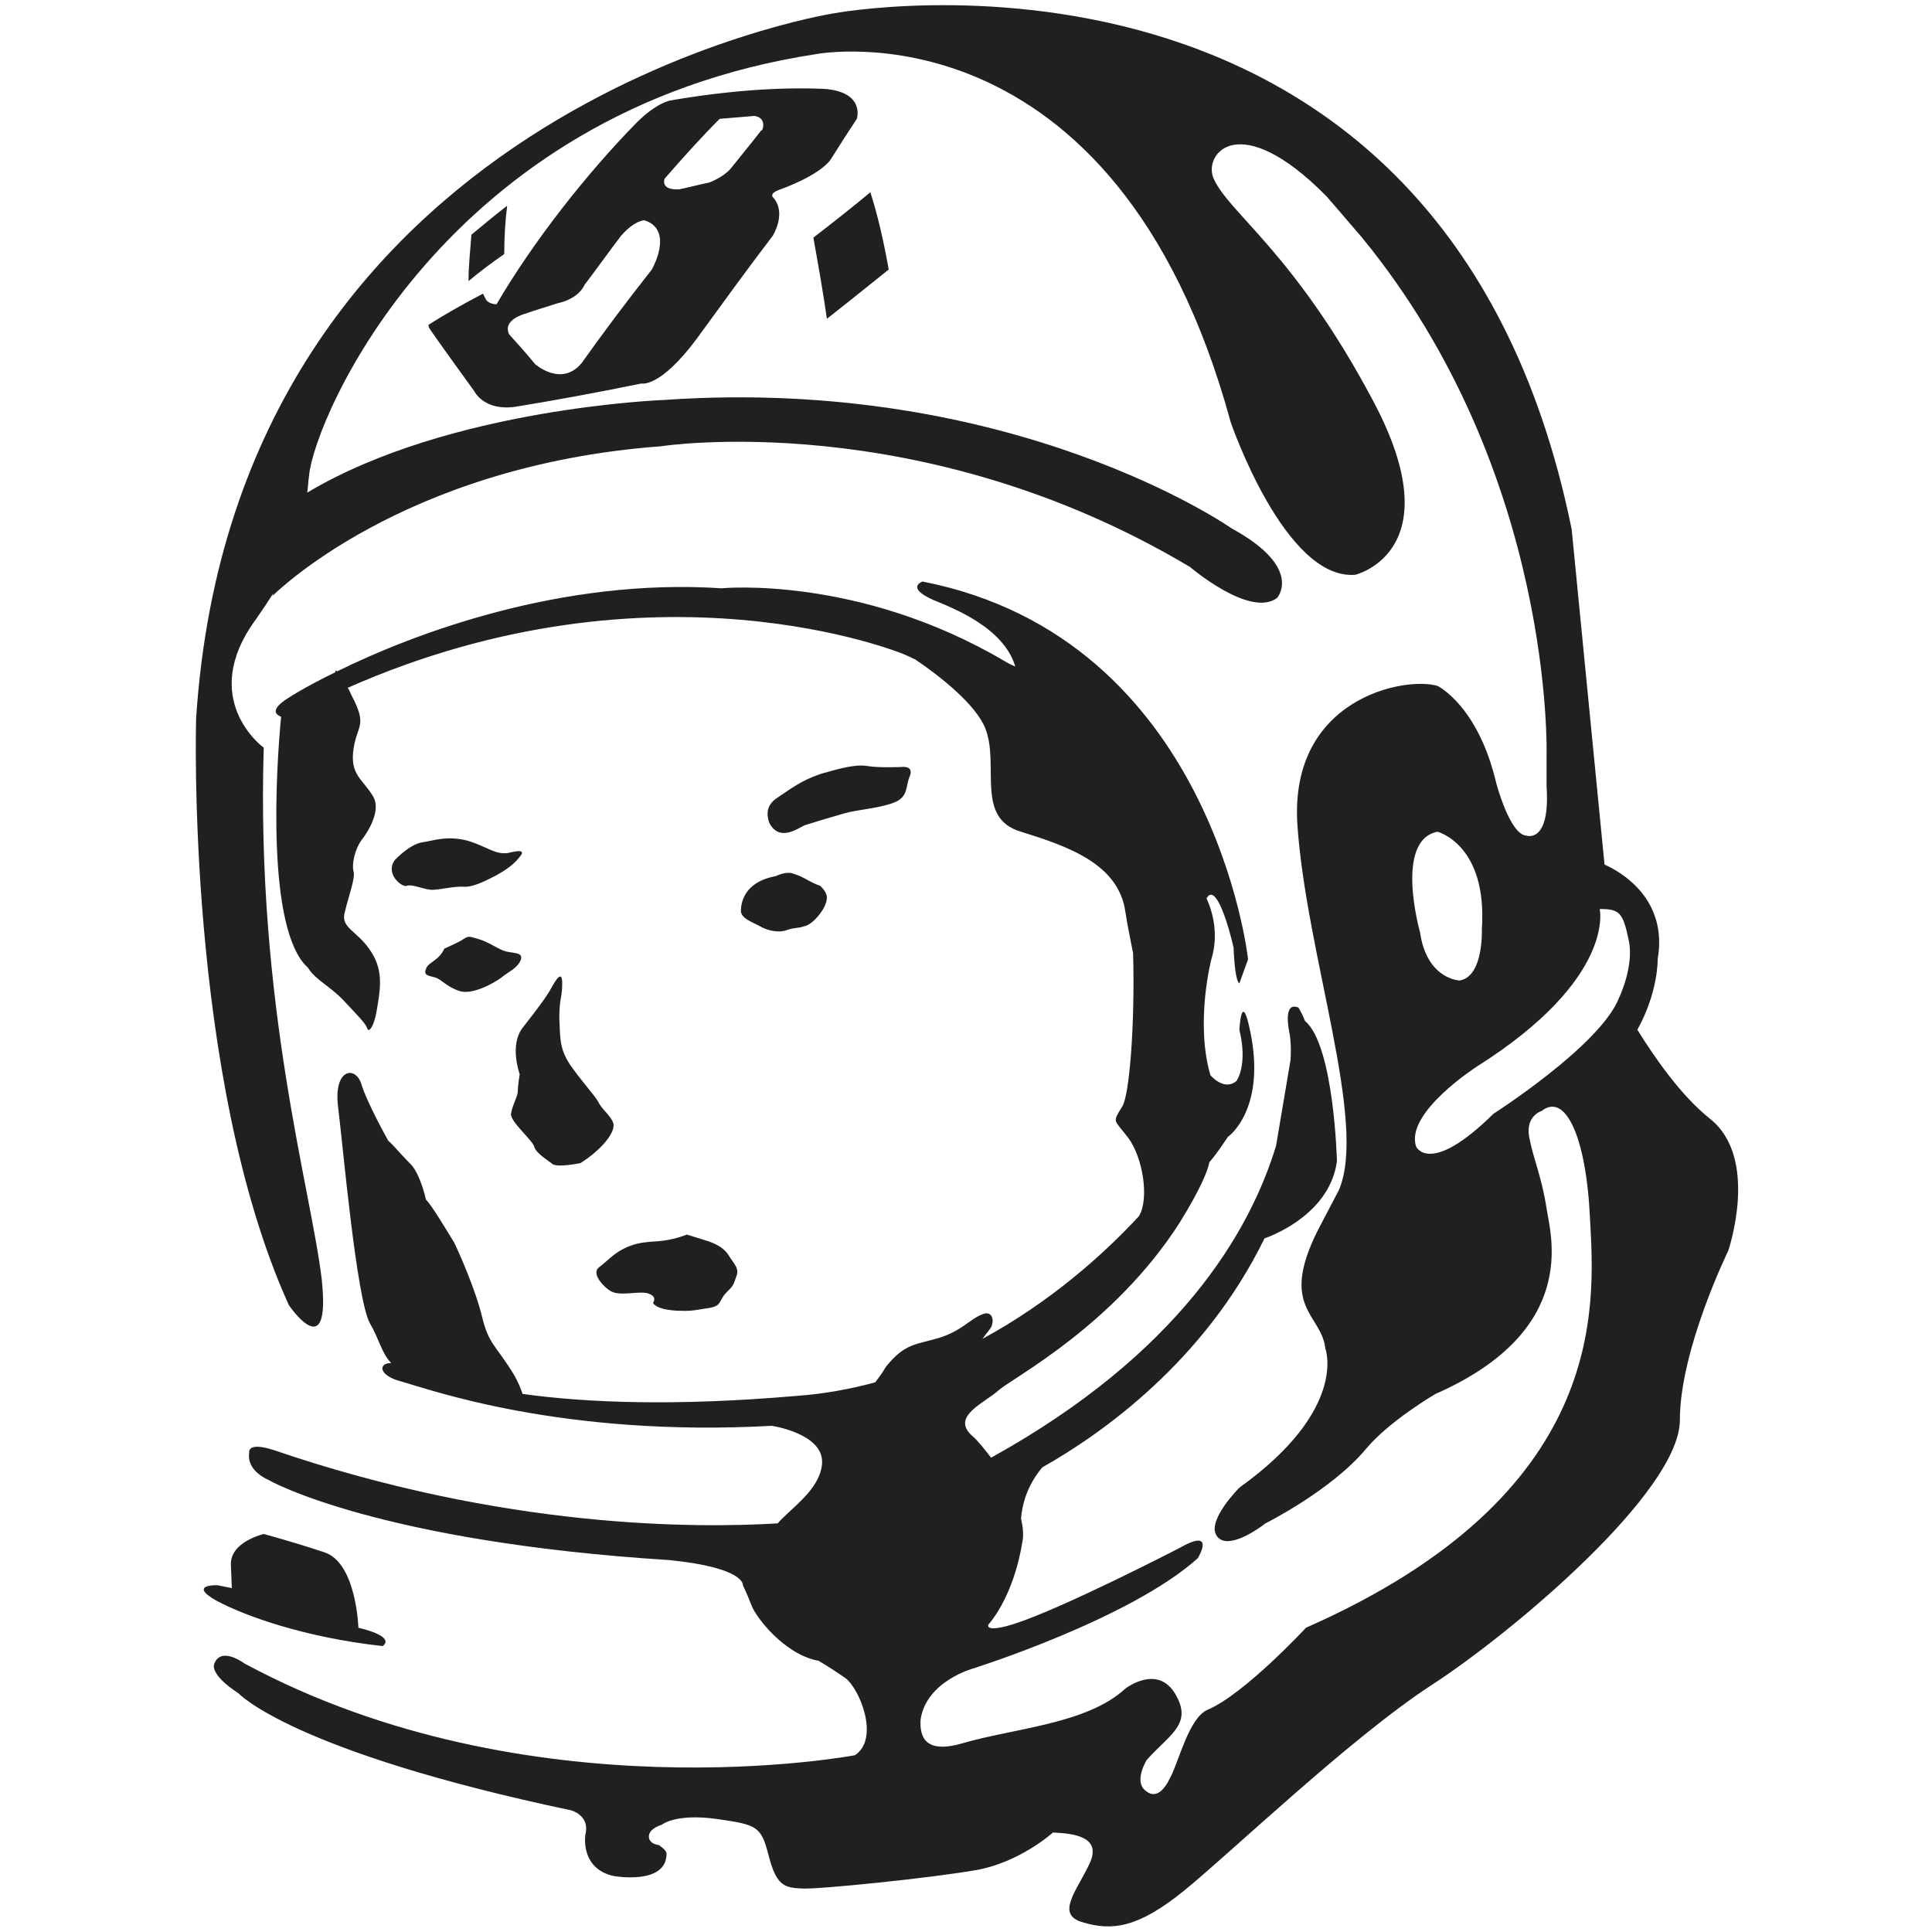
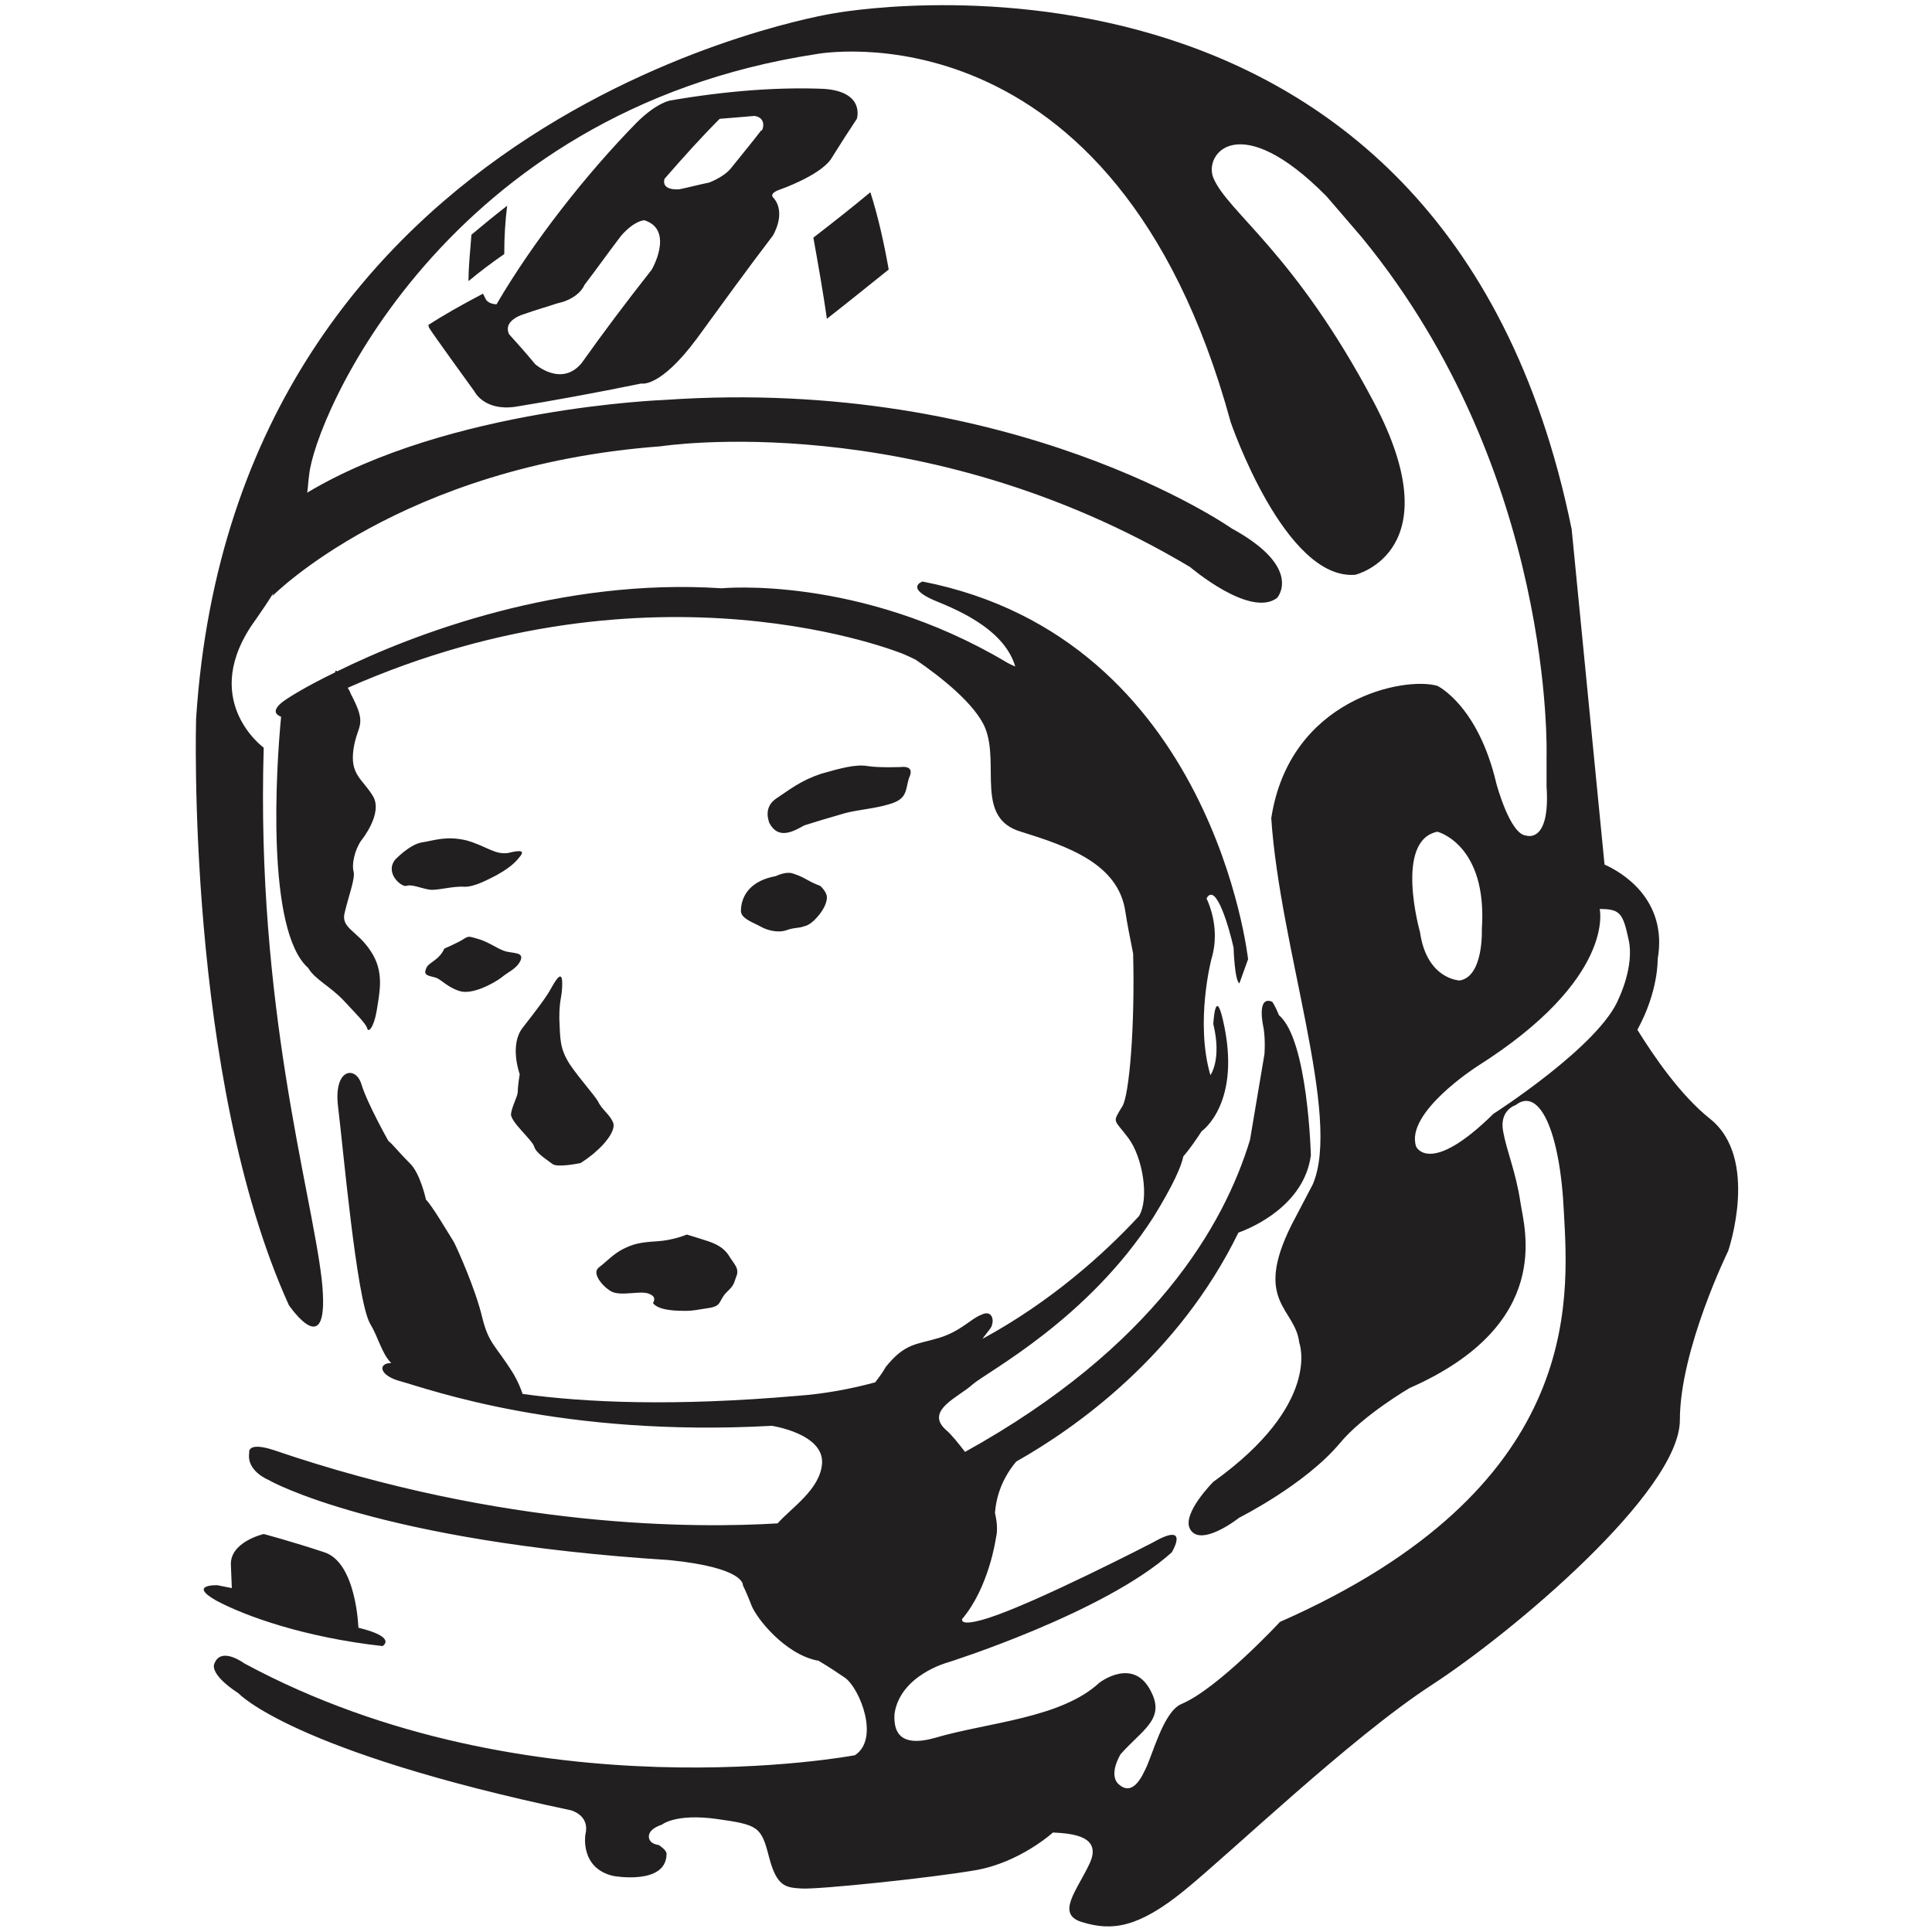
<svg xmlns="http://www.w3.org/2000/svg" xmlns:xlink="http://www.w3.org/1999/xlink" version="1.1" id="圖層_1" x="0px" y="0px" viewBox="0 0 200 200" style="enable-background:new 0 0 200 200;" xml:space="preserve">
  <g>
    <defs>
-       <path id="SVGID_1_" d="M78.1,12c-1.2,0.1-2.3,0.2-3.6,0.3c-1.8,1.8-3.7,3.9-5.7,6.2c0,0-0.5,1.2,1.5,1.1c1-0.2,2.1-0.5,3.1-0.7 c0,0,1.4-0.5,2.2-1.4c1.2-1.5,2.2-2.7,3.2-4C78.9,13.7,79.5,12.2,78.1,12z M165.6,94.1c0,0,1.7,7.2-12.7,16.3c0,0-7.5,4.8-6.3,8.3 c0,0,1.4,3.1,8-3.4c0,0,11.1-7.1,13-12c0,0,1.6-3.3,1-6C168,94.5,167.7,94.1,165.6,94.1z M66.7,22.8c0,0-1,0-2.4,1.6 c-1.3,1.7-2.5,3.4-3.8,5.1c0,0-0.5,1.4-2.8,1.9c-1.2,0.4-2.3,0.7-3.4,1.1c0,0-2.3,0.6-1.6,2.1c0.9,1,1.8,2,2.7,3.1 c0,0,2.7,2.4,4.8-0.1c2.2-3.1,4.6-6.3,7.2-9.6C67.4,28.1,69.9,23.8,66.7,22.8z M151.1,101.5c2.5-0.4,2.3-5.3,2.3-5.3 c0.6-8.8-4.6-10.1-4.6-10.1c-4.5,0.9-1.8,10.4-1.8,10.4C147.7,101.4,151.1,101.5,151.1,101.5z M22.5,164.1l1.5,0.3 c0,0,0,0-0.1-2.4c-0.1-2.4,3.4-3.2,3.4-3.2s3,0.8,6.3,1.9c3.3,1.1,3.5,7.8,3.5,7.8c4.1,1,2.5,1.9,2.5,1.9 c-8.1-0.9-14.2-3.1-17.2-4.7C19.4,164,22.5,164.1,22.5,164.1z M178.9,129.5c0,0-5,10.2-5,17.5c0,7.4-17.3,22-25.8,27.5 c-8.4,5.5-20.7,17.3-25.5,21.2c-4.8,3.9-7.5,4.2-10.5,3.3c-2.9-0.8-0.6-3.3,0.7-6.1c1.3-2.8-1.7-3.1-3.8-3.2c0,0-3.4,3.1-8,3.9 c-4.6,0.8-16.2,2-18,1.9c-1.7-0.1-2.6-0.2-3.4-3.3c-0.8-3.1-1.1-3.3-5.4-3.9c-4.3-0.6-5.7,0.6-5.7,0.6s-1.1,0.3-1.3,1 c0,0-0.3,0.9,1,1.1c0,0,0.8,0.5,0.8,0.9c0,3.3-5.5,2.3-5.5,2.3c-3.5-0.8-2.9-4.3-2.9-4.3c0.5-2-1.5-2.5-1.5-2.5 c-28.9-6.1-34.4-12.1-34.4-12.1c-3.2-2.1-2.5-3.1-2.5-3.1c0.7-1.8,3.1,0,3.1,0c29.5,15.9,63.2,9.5,63.2,9.5c2.6-1.7,0.5-6.9-1-8 c-0.6-0.4-1.6-1.1-2.8-1.8c-0.1,0-0.1,0-0.1,0c-3.4-0.7-6.3-4.4-6.8-5.7c-0.5-1.3-0.9-2.1-0.9-2.1s0.3-1.8-7.6-2.6 c-30.1-1.9-41.4-8.2-41.5-8.3c0,0-2.3-0.9-2-2.8c0,0-0.3-1.2,2.5-0.3c24,8.2,43.8,8.1,52.2,7.6c1.4-1.6,4.4-3.5,4.6-6.2 c0.2-3.1-5.2-3.9-5.2-3.9c-21.8,1.2-35.5-3.8-38.4-4.6c-2.3-0.6-2.4-1.9-1-1.9c-1-1-1.3-2.6-2.2-4.1c-1.4-2.5-2.8-18.4-3.3-22.4 c-0.5-4,1.8-4.3,2.4-2.4c0.6,2,2.8,5.9,2.8,5.9c0.5,0.4,1.1,1.2,2.2,2.3c1.1,1,1.7,3.8,1.7,3.8c0.5,0.4,2.4,3.6,2.9,4.4 c0.4,0.8,2.2,4.8,2.9,7.7c0.7,2.9,1.4,2.9,3.3,6c0.4,0.7,0.7,1.4,0.9,2c6.5,0.9,15.7,1.3,28.4,0.2c2.8-0.2,5.5-0.7,8.1-1.4 c0.3-0.4,0.7-0.9,1.1-1.6c2-2.5,3.2-2.3,5.5-3c2.3-0.7,3.3-2,4.4-2.4c1-0.5,1.3,0.4,1.1,1c0,0.3-0.5,0.8-1,1.5 c7-3.8,12.5-8.7,16.2-12.7c1.1-1.8,0.4-6.1-1.1-8.1c-1.5-2-1.7-1.5-0.6-3.3c0.7-1.2,1.3-8.2,1.1-15.8c-0.3-1.5-0.6-3-0.8-4.3 c-0.7-5-6-6.8-10.8-8.3c-4.8-1.4-2.2-6.9-3.7-10.7c-1-2.5-4.7-5.4-7.2-7.1c-0.8-0.4-1.3-0.6-1.3-0.6s-25.6-10.6-57.5,3.5 c0.1,0.2,0.2,0.3,0.3,0.6c1.8,3.4,0.7,3.1,0.3,5.7c-0.4,2.7,0.9,3.1,2,4.9c1.1,1.8-1.2,4.6-1.2,4.6c-0.7,1-1,2.5-0.8,3.2 c0.2,0.7-0.5,2.5-0.9,4.2c-0.5,1.7,1.3,1.9,2.7,4.1c1.4,2.1,0.9,4.2,0.6,6.1c-0.3,1.8-0.9,2.4-1,1.8c-0.2-0.5-1-1.3-2.4-2.8 c-1.4-1.5-3-2.2-3.7-3.4c-4.4-3.9-3.3-20.9-2.8-26c-0.5-0.2-1-0.6,0.1-1.5c0.5-0.4,2.4-1.6,5.5-3.1c0-0.2,0.1-0.2,0.2-0.1 c7.9-3.9,23.2-9.7,39.8-8.6c0,0,14.2-1.4,29.4,7.6c0,0,0.3,0.2,1,0.5c-1.2-4.1-6.6-6.1-8.5-6.9c-2.9-1.3-1.1-1.9-1.1-1.9 c30.1,5.9,33.7,39.1,33.7,39.1l-0.9,2.5c-0.5-0.3-0.6-3.7-0.6-3.7c-0.4-1.8-1.8-6.9-2.8-5.1c0.6,1.3,1.3,3.7,0.5,6.3 c0,0-1.7,6.5-0.1,12c0,0,1.4,1.7,2.7,0.6c0,0,1.2-1.6,0.3-5.3c0,0,0.2-3.9,1-0.4c2,8.6-2.2,11.5-2.2,11.5 c-0.6,0.9-1.2,1.8-1.9,2.6c-0.2,1-1,2.9-3.1,6.3c-6.8,10.6-17.2,16-18.7,17.3c-1.4,1.3-5,2.7-2.8,4.7c0.6,0.5,1.3,1.4,2,2.3 c19.5-10.8,26.8-23.4,29.5-32.3l1.5-8.9c0.1-1.7-0.1-2.7-0.1-2.7s-0.8-3.4,0.9-2.7c0,0,0.3,0.4,0.7,1.4c3,2.5,3.3,14.5,3.3,14.5 c-0.7,5.2-6.1,7.5-7.5,8c-6.2,12.7-16.8,20.2-23,23.7c-1.6,1.9-2.1,3.9-2.2,5.3c0.2,0.9,0.3,1.8,0.1,2.6c0,0-0.7,5.1-3.5,8.4 c-0.1,0.4,0.5,0.6,2.7-0.1c5-1.6,17-7.8,17-7.8c4-2.3,2,1,2,1c-7,6.3-23.2,11.4-23.2,11.4s-4.9,1.3-5.5,5.3 c-0.1,1.6,0.3,3.6,4.2,2.5c5.4-1.6,13-2,17-5.7c0,0,3.6-2.8,5.4,1c1.4,2.8-1,3.9-3.2,6.4c0,0-1.3,2.1-0.2,3.1c1.1,1,2,0.1,2.7-1.4 c0.8-1.5,1.9-6.1,3.8-6.9c3.8-1.6,10.2-8.5,10.2-8.5c31.3-13.8,29.9-33.1,29.4-42.3c-0.4-8.7-2.6-13.1-5-11.2c0,0-1.7,0.5-1.3,2.7 c0.4,2.2,1.3,4.1,1.8,7.4c0.4,2.7,3.5,12.6-11.5,19.2c0,0-4.8,2.8-7.2,5.7c-3.6,4.3-10.4,7.7-10.4,7.7c-1.3,1-4.2,2.8-5.1,1.2 c-0.9-1.6,2.4-4.9,2.4-4.9c11.3-8.1,8.9-14.4,8.9-14.4c-0.4-3.6-4.8-4.2-0.8-12.2l2.2-4.2c3-7-3.4-24.4-4.3-37.9 C133.5,72.3,145.4,70,148.8,71c0,0,4.2,2,6.1,10.1c0,0,1.4,5.3,3.1,5.4c0,0,2.5,0.9,2.1-5.1l0-3.1c0,0,0.9-29.3-19.1-53.7 c-1.7-2-3.7-4.3-3.7-4.3c-9-9.1-12.7-4.4-11.7-1.9c1.5,3.6,8.4,7.7,16.6,23.2c8.2,15.5-1.9,17.9-1.9,17.9 c-7.3,0.6-12.9-15.8-12.9-15.8C115.4-0.3,84.5,5.6,84.5,5.6c-38.6,5.9-52,37.9-52.5,43.6c-0.1,0.6-0.1,1.2-0.2,1.8 c14.7-8.8,37-9.6,37-9.6c36.2-2.5,58.7,13.3,58.7,13.3c7.5,4.1,4.7,7.2,4.7,7.2c-2.8,2.1-9-3.2-9-3.2C95.2,42,68.4,46.2,68.4,46.2 c-26.9,2-40.2,15.5-40.2,15.5l0.1-0.3c-0.5,0.8-1.1,1.7-1.8,2.7c-6.1,8.3,0.8,13.3,0.8,13.3c-0.8,26.7,4.9,45.7,6,55 c1,9.2-3.4,2.7-3.4,2.7c-10.7-23.6-9.6-60.7-9.6-60.7C24.4,11.2,86.2,1.4,86.2,1.4s63.2-12,76.5,53.4l3.4,34.7 c1.6,0.7,6.6,3.5,5.5,9.8c0,0,0.1,3.3-2.1,7.3c1.8,2.9,4.5,6.8,7.5,9.2C182.2,119.9,178.9,129.5,178.9,129.5z M59,110.2 c1.1,1.6,2.4,3,2.9,3.8c0.4,0.9,1.3,1.4,1.6,2.3c0.2,0.9-1.1,2.3-1.7,2.8c-0.6,0.6-1.7,1.3-1.7,1.3s-2.4,0.5-2.9,0.1 c-0.5-0.4-1.7-1.1-1.9-1.8c-0.2-0.7-2.5-2.6-2.4-3.4c0.1-0.8,0.7-1.8,0.7-2.3c0-0.6,0.2-1.8,0.2-1.8s-1.1-3,0.3-4.8 c1.4-1.8,2.4-3.1,2.9-4c0.5-0.9,1.2-2.1,1.2-0.6c0,1.5-0.3,1.5-0.3,3.6C58,107.5,57.9,108.5,59,110.2z M67.1,133.9 c-0.9-0.3-2.8,0.3-3.8-0.2c-0.9-0.5-2.1-1.9-1.3-2.5c0.8-0.6,1.5-1.4,2.5-1.9c1-0.5,1.7-0.7,3.5-0.8c1.7-0.1,3.1-0.7,3.1-0.7 s0,0,1.3,0.4c1.3,0.4,2.3,0.7,3,1.7c0.6,1,1.2,1.4,0.8,2.3c-0.3,0.9-0.3,0.9-1.1,1.7c-0.7,0.8-0.4,1.3-1.7,1.5 c-1.3,0.2-1.7,0.3-2.4,0.3c-0.8,0-2.8,0-3.4-0.8C67.7,134.7,68,134.2,67.1,133.9z M51.9,101.2c-0.8,0.6-3,1.8-4.3,1.4 c-1.3-0.4-1.9-1.2-2.5-1.4c-0.7-0.2-1.3-0.2-1-0.9c0.2-0.7,1.3-0.8,1.9-2.1c0,0,1.6-0.7,2-1c0.5-0.3,0.5-0.3,1.5,0 c1.1,0.3,2.1,1.1,2.9,1.3c0.9,0.2,1.8,0.1,1.5,0.9C53.5,100.3,52.6,100.6,51.9,101.2z M53.8,88.7c-0.6,0.8-1.5,1.4-2.4,1.9 c-0.8,0.4-2.2,1.2-3.3,1.2c-1.2-0.1-2.8,0.4-3.6,0.3c-0.8-0.1-1.9-0.6-2.4-0.4c-0.5,0.2-2.3-1.3-1.2-2.7c0,0,1.5-1.6,2.8-1.8 c1.3-0.2,2.5-0.7,4.6-0.2c2.1,0.6,2.9,1.5,4.3,1.3C53.8,88,54.4,88,53.8,88.7z M80.3,90.7c0,0,1-0.5,1.7-0.3 c0.6,0.2,0.9,0.3,1.6,0.7c0.7,0.4,1.3,0.6,1.3,0.6s0.7,0.6,0.7,1.2c0,0.6-0.4,1.3-0.8,1.8c-0.4,0.5-1,1.1-1.6,1.2 c-0.5,0.2-1,0.1-1.8,0.4c-0.9,0.3-2,0-2.7-0.4c-0.7-0.4-2-0.8-2-1.6C76.7,93.5,77,91.3,80.3,90.7z M80.3,82.7 c1.5-1,2.6-1.9,4.7-2.6c2.1-0.6,3.6-1,4.8-0.8c1.2,0.2,3.5,0.1,3.5,0.1s1.3-0.2,0.9,0.9c-0.5,1.1-0.1,2.2-1.7,2.8 c-1.6,0.6-3.7,0.7-5.1,1.1c-1.4,0.4-3.4,1-4,1.2c-0.5,0.1-2.7,2-3.8-0.3C79.7,85.2,78.9,83.7,80.3,82.7z M80,20.4c1.5,1.6,0,4,0,4 c-2.6,3.4-5.2,7-7.9,10.7c-3.8,5.1-5.7,4.6-5.7,4.6c-4.9,1-9.3,1.8-13,2.4c-3.3,0.5-4.3-1.6-4.3-1.6s-4.5-6.2-4.7-6.6 c-0.1-0.4,0-0.3,0-0.3c1.4-0.9,3.3-2,5.6-3.2c0.1,0.2,0.2,0.4,0.3,0.6c0.3,0.5,1.1,0.5,1.1,0.5c3.8-6.5,9.3-13.5,14.5-18.8 c2.1-2.1,3.5-2.3,3.5-2.3c5.8-1,11.2-1.4,15.9-1.2c4.3,0.3,3.4,3.1,3.4,3.1c-0.8,1.2-1.7,2.6-2.7,4.2c-1.2,1.7-5.2,3.1-5.2,3.1 C79.6,20,80,20.4,80,20.4z M48.5,29.1c0-1.7,0.2-3.3,0.3-4.8c1.2-1,2.4-2,3.7-3c-0.2,1.6-0.3,3.2-0.3,5 C50.9,27.2,49.7,28.1,48.5,29.1z M90.1,19.9c0.8,2.5,1.4,5.2,1.9,8c-2,1.6-4.1,3.3-6.4,5.1c-0.4-2.8-0.9-5.6-1.4-8.4 C86.4,22.9,88.3,21.4,90.1,19.9z" />
+       <path id="SVGID_1_" d="M78.1,12c-1.2,0.1-2.3,0.2-3.6,0.3c-1.8,1.8-3.7,3.9-5.7,6.2c0,0-0.5,1.2,1.5,1.1c1-0.2,2.1-0.5,3.1-0.7 c0,0,1.4-0.5,2.2-1.4c1.2-1.5,2.2-2.7,3.2-4C78.9,13.7,79.5,12.2,78.1,12z M165.6,94.1c0,0,1.7,7.2-12.7,16.3c0,0-7.5,4.8-6.3,8.3 c0,0,1.4,3.1,8-3.4c0,0,11.1-7.1,13-12c0,0,1.6-3.3,1-6C168,94.5,167.7,94.1,165.6,94.1z M66.7,22.8c0,0-1,0-2.4,1.6 c-1.3,1.7-2.5,3.4-3.8,5.1c0,0-0.5,1.4-2.8,1.9c-1.2,0.4-2.3,0.7-3.4,1.1c0,0-2.3,0.6-1.6,2.1c0.9,1,1.8,2,2.7,3.1 c0,0,2.7,2.4,4.8-0.1c2.2-3.1,4.6-6.3,7.2-9.6C67.4,28.1,69.9,23.8,66.7,22.8z M151.1,101.5c2.5-0.4,2.3-5.3,2.3-5.3 c0.6-8.8-4.6-10.1-4.6-10.1c-4.5,0.9-1.8,10.4-1.8,10.4C147.7,101.4,151.1,101.5,151.1,101.5z M22.5,164.1l1.5,0.3 c0,0,0,0-0.1-2.4c-0.1-2.4,3.4-3.2,3.4-3.2s3,0.8,6.3,1.9c3.3,1.1,3.5,7.8,3.5,7.8c4.1,1,2.5,1.9,2.5,1.9 c-8.1-0.9-14.2-3.1-17.2-4.7C19.4,164,22.5,164.1,22.5,164.1z M178.9,129.5c0,0-5,10.2-5,17.5c0,7.4-17.3,22-25.8,27.5 c-8.4,5.5-20.7,17.3-25.5,21.2c-4.8,3.9-7.5,4.2-10.5,3.3c-2.9-0.8-0.6-3.3,0.7-6.1c1.3-2.8-1.7-3.1-3.8-3.2c0,0-3.4,3.1-8,3.9 c-4.6,0.8-16.2,2-18,1.9c-1.7-0.1-2.6-0.2-3.4-3.3c-0.8-3.1-1.1-3.3-5.4-3.9c-4.3-0.6-5.7,0.6-5.7,0.6s-1.1,0.3-1.3,1 c0,0-0.3,0.9,1,1.1c0,0,0.8,0.5,0.8,0.9c0,3.3-5.5,2.3-5.5,2.3c-3.5-0.8-2.9-4.3-2.9-4.3c0.5-2-1.5-2.5-1.5-2.5 c-28.9-6.1-34.4-12.1-34.4-12.1c-3.2-2.1-2.5-3.1-2.5-3.1c0.7-1.8,3.1,0,3.1,0c29.5,15.9,63.2,9.5,63.2,9.5c2.6-1.7,0.5-6.9-1-8 c-0.6-0.4-1.6-1.1-2.8-1.8c-0.1,0-0.1,0-0.1,0c-3.4-0.7-6.3-4.4-6.8-5.7c-0.5-1.3-0.9-2.1-0.9-2.1s0.3-1.8-7.6-2.6 c-30.1-1.9-41.4-8.2-41.5-8.3c0,0-2.3-0.9-2-2.8c0,0-0.3-1.2,2.5-0.3c24,8.2,43.8,8.1,52.2,7.6c1.4-1.6,4.4-3.5,4.6-6.2 c0.2-3.1-5.2-3.9-5.2-3.9c-21.8,1.2-35.5-3.8-38.4-4.6c-2.3-0.6-2.4-1.9-1-1.9c-1-1-1.3-2.6-2.2-4.1c-1.4-2.5-2.8-18.4-3.3-22.4 c-0.5-4,1.8-4.3,2.4-2.4c0.6,2,2.8,5.9,2.8,5.9c0.5,0.4,1.1,1.2,2.2,2.3c1.1,1,1.7,3.8,1.7,3.8c0.5,0.4,2.4,3.6,2.9,4.4 c0.4,0.8,2.2,4.8,2.9,7.7c0.7,2.9,1.4,2.9,3.3,6c0.4,0.7,0.7,1.4,0.9,2c6.5,0.9,15.7,1.3,28.4,0.2c2.8-0.2,5.5-0.7,8.1-1.4 c0.3-0.4,0.7-0.9,1.1-1.6c2-2.5,3.2-2.3,5.5-3c2.3-0.7,3.3-2,4.4-2.4c1-0.5,1.3,0.4,1.1,1c0,0.3-0.5,0.8-1,1.5 c7-3.8,12.5-8.7,16.2-12.7c1.1-1.8,0.4-6.1-1.1-8.1c-1.5-2-1.7-1.5-0.6-3.3c0.7-1.2,1.3-8.2,1.1-15.8c-0.3-1.5-0.6-3-0.8-4.3 c-0.7-5-6-6.8-10.8-8.3c-4.8-1.4-2.2-6.9-3.7-10.7c-1-2.5-4.7-5.4-7.2-7.1c-0.8-0.4-1.3-0.6-1.3-0.6s-25.6-10.6-57.5,3.5 c0.1,0.2,0.2,0.3,0.3,0.6c1.8,3.4,0.7,3.1,0.3,5.7c-0.4,2.7,0.9,3.1,2,4.9c1.1,1.8-1.2,4.6-1.2,4.6c-0.7,1-1,2.5-0.8,3.2 c0.2,0.7-0.5,2.5-0.9,4.2c-0.5,1.7,1.3,1.9,2.7,4.1c1.4,2.1,0.9,4.2,0.6,6.1c-0.3,1.8-0.9,2.4-1,1.8c-0.2-0.5-1-1.3-2.4-2.8 c-1.4-1.5-3-2.2-3.7-3.4c-4.4-3.9-3.3-20.9-2.8-26c-0.5-0.2-1-0.6,0.1-1.5c0.5-0.4,2.4-1.6,5.5-3.1c0-0.2,0.1-0.2,0.2-0.1 c7.9-3.9,23.2-9.7,39.8-8.6c0,0,14.2-1.4,29.4,7.6c0,0,0.3,0.2,1,0.5c-1.2-4.1-6.6-6.1-8.5-6.9c-2.9-1.3-1.1-1.9-1.1-1.9 c30.1,5.9,33.7,39.1,33.7,39.1l-0.9,2.5c-0.5-0.3-0.6-3.7-0.6-3.7c-0.4-1.8-1.8-6.9-2.8-5.1c0.6,1.3,1.3,3.7,0.5,6.3 c0,0-1.7,6.5-0.1,12c0,0,1.2-1.6,0.3-5.3c0,0,0.2-3.9,1-0.4c2,8.6-2.2,11.5-2.2,11.5 c-0.6,0.9-1.2,1.8-1.9,2.6c-0.2,1-1,2.9-3.1,6.3c-6.8,10.6-17.2,16-18.7,17.3c-1.4,1.3-5,2.7-2.8,4.7c0.6,0.5,1.3,1.4,2,2.3 c19.5-10.8,26.8-23.4,29.5-32.3l1.5-8.9c0.1-1.7-0.1-2.7-0.1-2.7s-0.8-3.4,0.9-2.7c0,0,0.3,0.4,0.7,1.4c3,2.5,3.3,14.5,3.3,14.5 c-0.7,5.2-6.1,7.5-7.5,8c-6.2,12.7-16.8,20.2-23,23.7c-1.6,1.9-2.1,3.9-2.2,5.3c0.2,0.9,0.3,1.8,0.1,2.6c0,0-0.7,5.1-3.5,8.4 c-0.1,0.4,0.5,0.6,2.7-0.1c5-1.6,17-7.8,17-7.8c4-2.3,2,1,2,1c-7,6.3-23.2,11.4-23.2,11.4s-4.9,1.3-5.5,5.3 c-0.1,1.6,0.3,3.6,4.2,2.5c5.4-1.6,13-2,17-5.7c0,0,3.6-2.8,5.4,1c1.4,2.8-1,3.9-3.2,6.4c0,0-1.3,2.1-0.2,3.1c1.1,1,2,0.1,2.7-1.4 c0.8-1.5,1.9-6.1,3.8-6.9c3.8-1.6,10.2-8.5,10.2-8.5c31.3-13.8,29.9-33.1,29.4-42.3c-0.4-8.7-2.6-13.1-5-11.2c0,0-1.7,0.5-1.3,2.7 c0.4,2.2,1.3,4.1,1.8,7.4c0.4,2.7,3.5,12.6-11.5,19.2c0,0-4.8,2.8-7.2,5.7c-3.6,4.3-10.4,7.7-10.4,7.7c-1.3,1-4.2,2.8-5.1,1.2 c-0.9-1.6,2.4-4.9,2.4-4.9c11.3-8.1,8.9-14.4,8.9-14.4c-0.4-3.6-4.8-4.2-0.8-12.2l2.2-4.2c3-7-3.4-24.4-4.3-37.9 C133.5,72.3,145.4,70,148.8,71c0,0,4.2,2,6.1,10.1c0,0,1.4,5.3,3.1,5.4c0,0,2.5,0.9,2.1-5.1l0-3.1c0,0,0.9-29.3-19.1-53.7 c-1.7-2-3.7-4.3-3.7-4.3c-9-9.1-12.7-4.4-11.7-1.9c1.5,3.6,8.4,7.7,16.6,23.2c8.2,15.5-1.9,17.9-1.9,17.9 c-7.3,0.6-12.9-15.8-12.9-15.8C115.4-0.3,84.5,5.6,84.5,5.6c-38.6,5.9-52,37.9-52.5,43.6c-0.1,0.6-0.1,1.2-0.2,1.8 c14.7-8.8,37-9.6,37-9.6c36.2-2.5,58.7,13.3,58.7,13.3c7.5,4.1,4.7,7.2,4.7,7.2c-2.8,2.1-9-3.2-9-3.2C95.2,42,68.4,46.2,68.4,46.2 c-26.9,2-40.2,15.5-40.2,15.5l0.1-0.3c-0.5,0.8-1.1,1.7-1.8,2.7c-6.1,8.3,0.8,13.3,0.8,13.3c-0.8,26.7,4.9,45.7,6,55 c1,9.2-3.4,2.7-3.4,2.7c-10.7-23.6-9.6-60.7-9.6-60.7C24.4,11.2,86.2,1.4,86.2,1.4s63.2-12,76.5,53.4l3.4,34.7 c1.6,0.7,6.6,3.5,5.5,9.8c0,0,0.1,3.3-2.1,7.3c1.8,2.9,4.5,6.8,7.5,9.2C182.2,119.9,178.9,129.5,178.9,129.5z M59,110.2 c1.1,1.6,2.4,3,2.9,3.8c0.4,0.9,1.3,1.4,1.6,2.3c0.2,0.9-1.1,2.3-1.7,2.8c-0.6,0.6-1.7,1.3-1.7,1.3s-2.4,0.5-2.9,0.1 c-0.5-0.4-1.7-1.1-1.9-1.8c-0.2-0.7-2.5-2.6-2.4-3.4c0.1-0.8,0.7-1.8,0.7-2.3c0-0.6,0.2-1.8,0.2-1.8s-1.1-3,0.3-4.8 c1.4-1.8,2.4-3.1,2.9-4c0.5-0.9,1.2-2.1,1.2-0.6c0,1.5-0.3,1.5-0.3,3.6C58,107.5,57.9,108.5,59,110.2z M67.1,133.9 c-0.9-0.3-2.8,0.3-3.8-0.2c-0.9-0.5-2.1-1.9-1.3-2.5c0.8-0.6,1.5-1.4,2.5-1.9c1-0.5,1.7-0.7,3.5-0.8c1.7-0.1,3.1-0.7,3.1-0.7 s0,0,1.3,0.4c1.3,0.4,2.3,0.7,3,1.7c0.6,1,1.2,1.4,0.8,2.3c-0.3,0.9-0.3,0.9-1.1,1.7c-0.7,0.8-0.4,1.3-1.7,1.5 c-1.3,0.2-1.7,0.3-2.4,0.3c-0.8,0-2.8,0-3.4-0.8C67.7,134.7,68,134.2,67.1,133.9z M51.9,101.2c-0.8,0.6-3,1.8-4.3,1.4 c-1.3-0.4-1.9-1.2-2.5-1.4c-0.7-0.2-1.3-0.2-1-0.9c0.2-0.7,1.3-0.8,1.9-2.1c0,0,1.6-0.7,2-1c0.5-0.3,0.5-0.3,1.5,0 c1.1,0.3,2.1,1.1,2.9,1.3c0.9,0.2,1.8,0.1,1.5,0.9C53.5,100.3,52.6,100.6,51.9,101.2z M53.8,88.7c-0.6,0.8-1.5,1.4-2.4,1.9 c-0.8,0.4-2.2,1.2-3.3,1.2c-1.2-0.1-2.8,0.4-3.6,0.3c-0.8-0.1-1.9-0.6-2.4-0.4c-0.5,0.2-2.3-1.3-1.2-2.7c0,0,1.5-1.6,2.8-1.8 c1.3-0.2,2.5-0.7,4.6-0.2c2.1,0.6,2.9,1.5,4.3,1.3C53.8,88,54.4,88,53.8,88.7z M80.3,90.7c0,0,1-0.5,1.7-0.3 c0.6,0.2,0.9,0.3,1.6,0.7c0.7,0.4,1.3,0.6,1.3,0.6s0.7,0.6,0.7,1.2c0,0.6-0.4,1.3-0.8,1.8c-0.4,0.5-1,1.1-1.6,1.2 c-0.5,0.2-1,0.1-1.8,0.4c-0.9,0.3-2,0-2.7-0.4c-0.7-0.4-2-0.8-2-1.6C76.7,93.5,77,91.3,80.3,90.7z M80.3,82.7 c1.5-1,2.6-1.9,4.7-2.6c2.1-0.6,3.6-1,4.8-0.8c1.2,0.2,3.5,0.1,3.5,0.1s1.3-0.2,0.9,0.9c-0.5,1.1-0.1,2.2-1.7,2.8 c-1.6,0.6-3.7,0.7-5.1,1.1c-1.4,0.4-3.4,1-4,1.2c-0.5,0.1-2.7,2-3.8-0.3C79.7,85.2,78.9,83.7,80.3,82.7z M80,20.4c1.5,1.6,0,4,0,4 c-2.6,3.4-5.2,7-7.9,10.7c-3.8,5.1-5.7,4.6-5.7,4.6c-4.9,1-9.3,1.8-13,2.4c-3.3,0.5-4.3-1.6-4.3-1.6s-4.5-6.2-4.7-6.6 c-0.1-0.4,0-0.3,0-0.3c1.4-0.9,3.3-2,5.6-3.2c0.1,0.2,0.2,0.4,0.3,0.6c0.3,0.5,1.1,0.5,1.1,0.5c3.8-6.5,9.3-13.5,14.5-18.8 c2.1-2.1,3.5-2.3,3.5-2.3c5.8-1,11.2-1.4,15.9-1.2c4.3,0.3,3.4,3.1,3.4,3.1c-0.8,1.2-1.7,2.6-2.7,4.2c-1.2,1.7-5.2,3.1-5.2,3.1 C79.6,20,80,20.4,80,20.4z M48.5,29.1c0-1.7,0.2-3.3,0.3-4.8c1.2-1,2.4-2,3.7-3c-0.2,1.6-0.3,3.2-0.3,5 C50.9,27.2,49.7,28.1,48.5,29.1z M90.1,19.9c0.8,2.5,1.4,5.2,1.9,8c-2,1.6-4.1,3.3-6.4,5.1c-0.4-2.8-0.9-5.6-1.4-8.4 C86.4,22.9,88.3,21.4,90.1,19.9z" />
    </defs>
    <use xlink:href="#SVGID_1_" style="overflow:visible;fill:#221F20;" />
    <clipPath id="SVGID_2_">
      <use xlink:href="#SVGID_1_" style="overflow:visible;" />
    </clipPath>
  </g>
</svg>